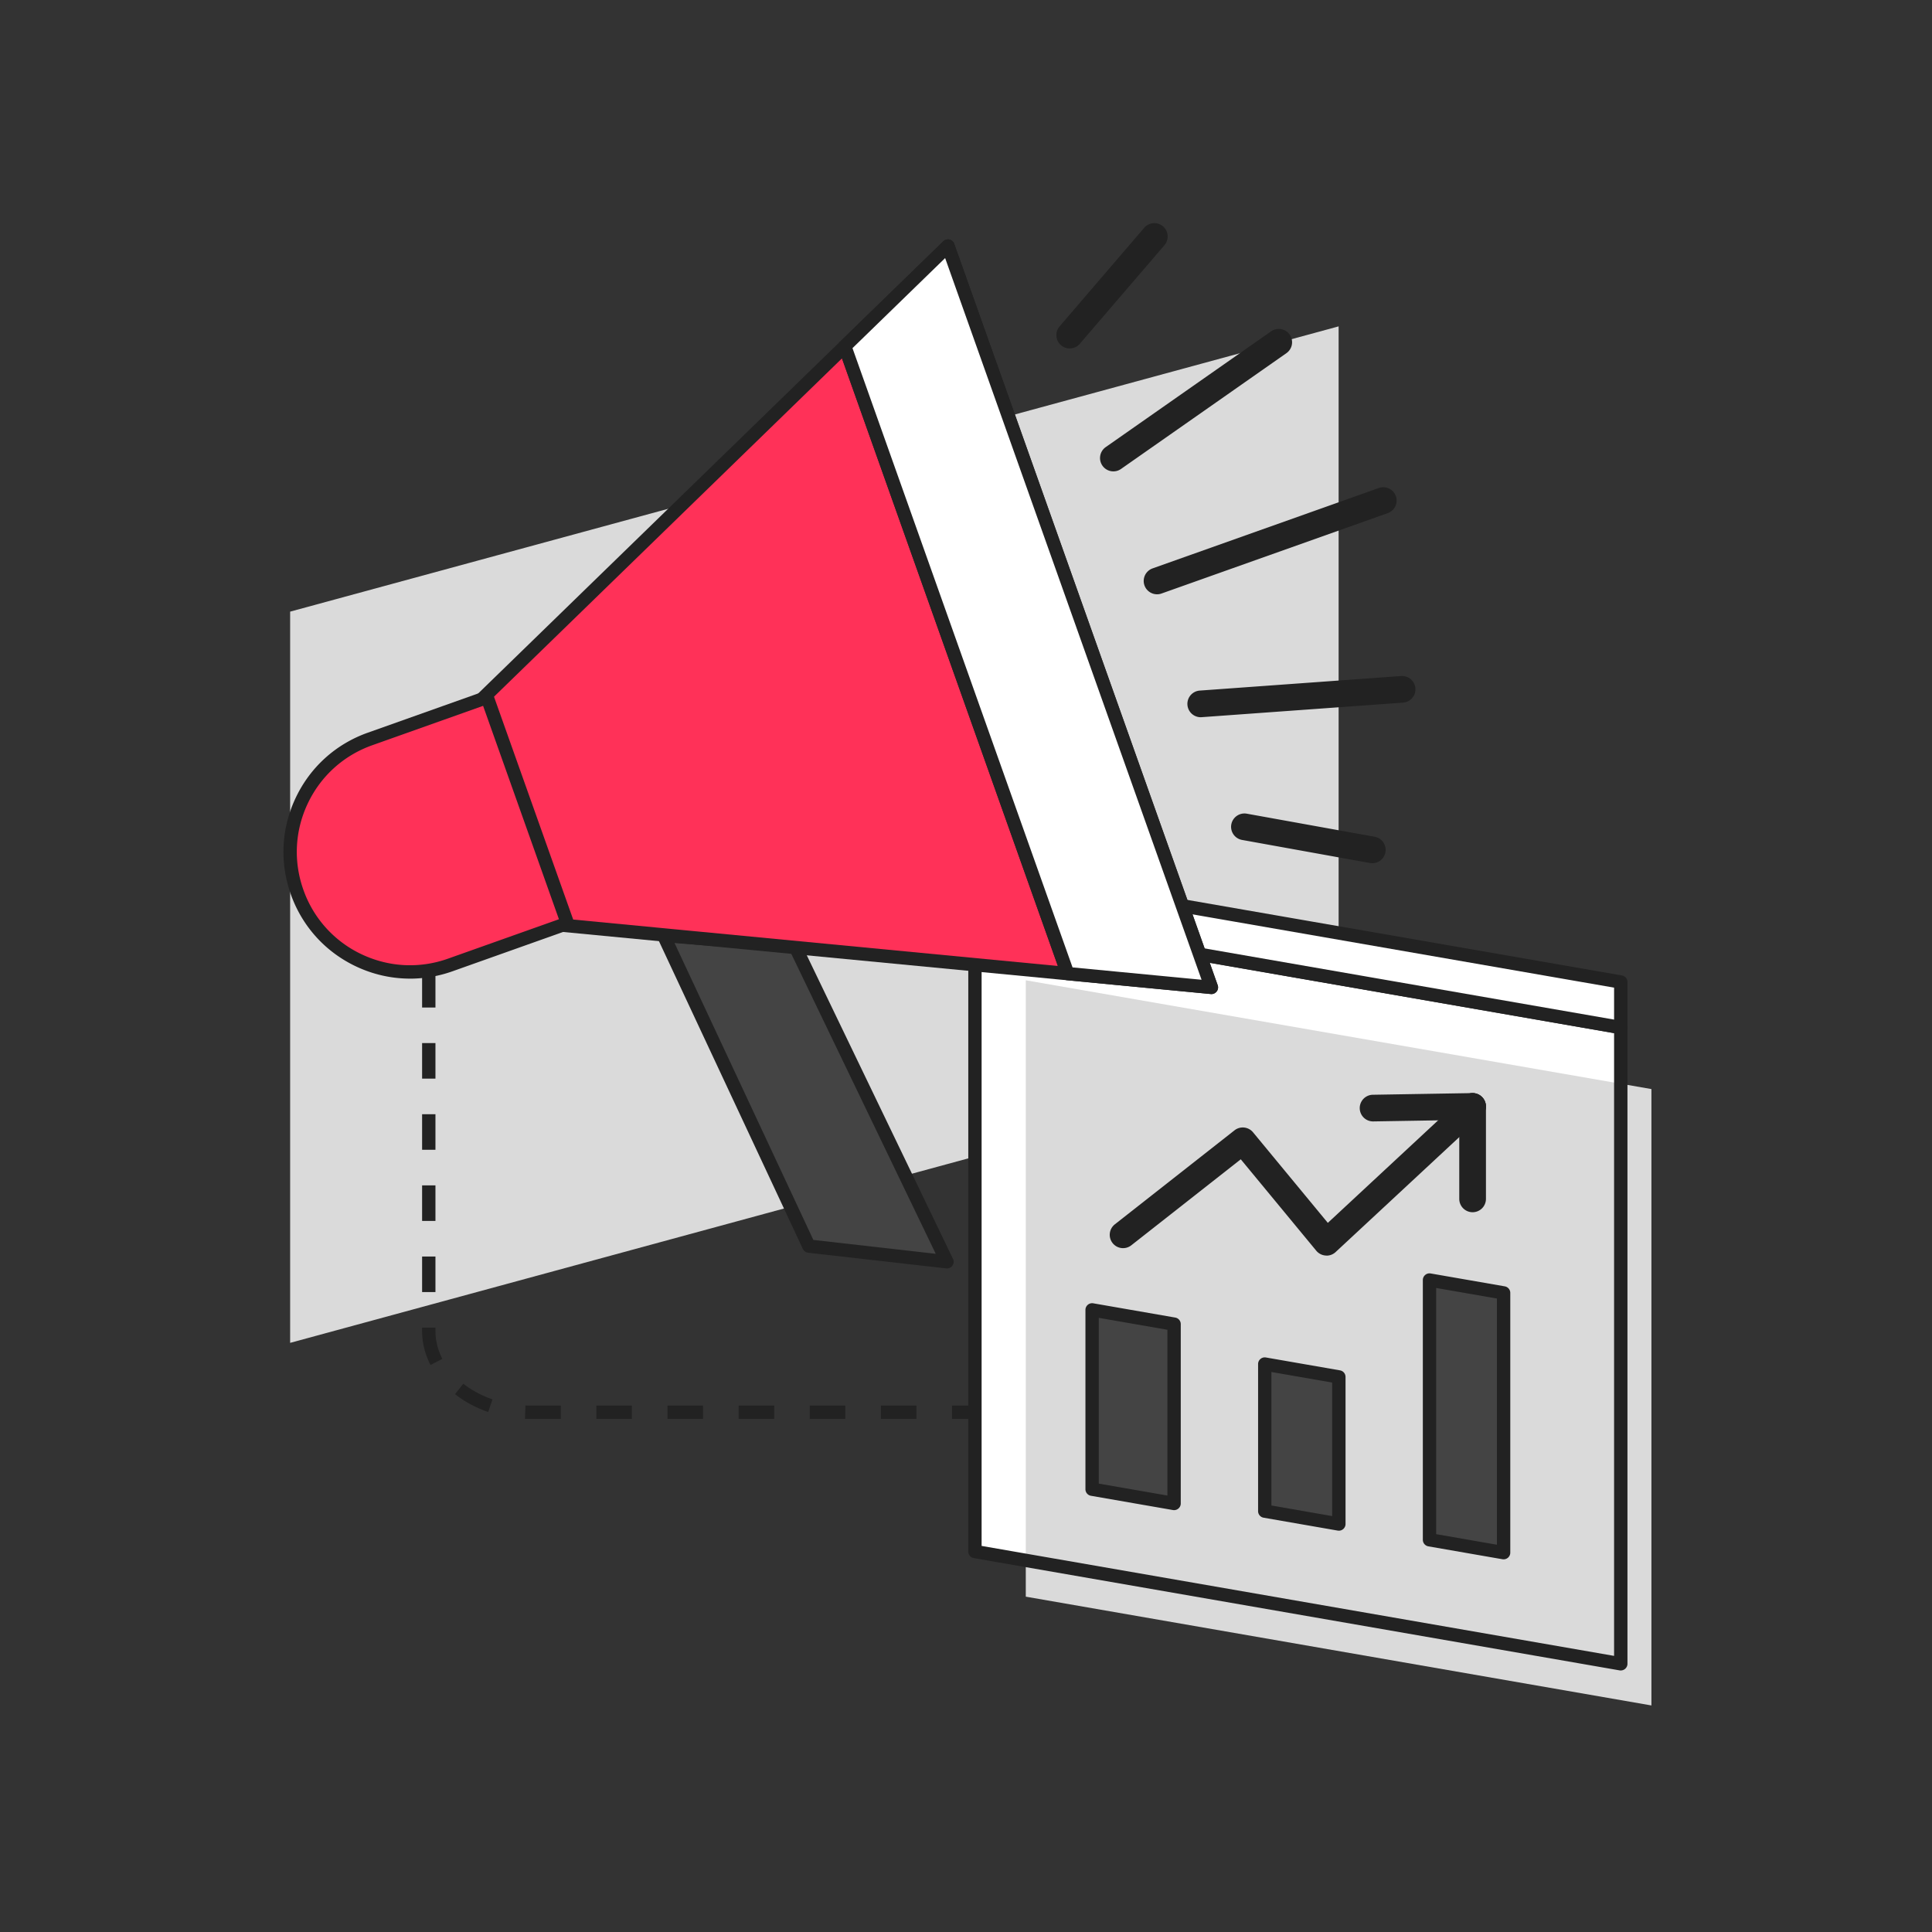
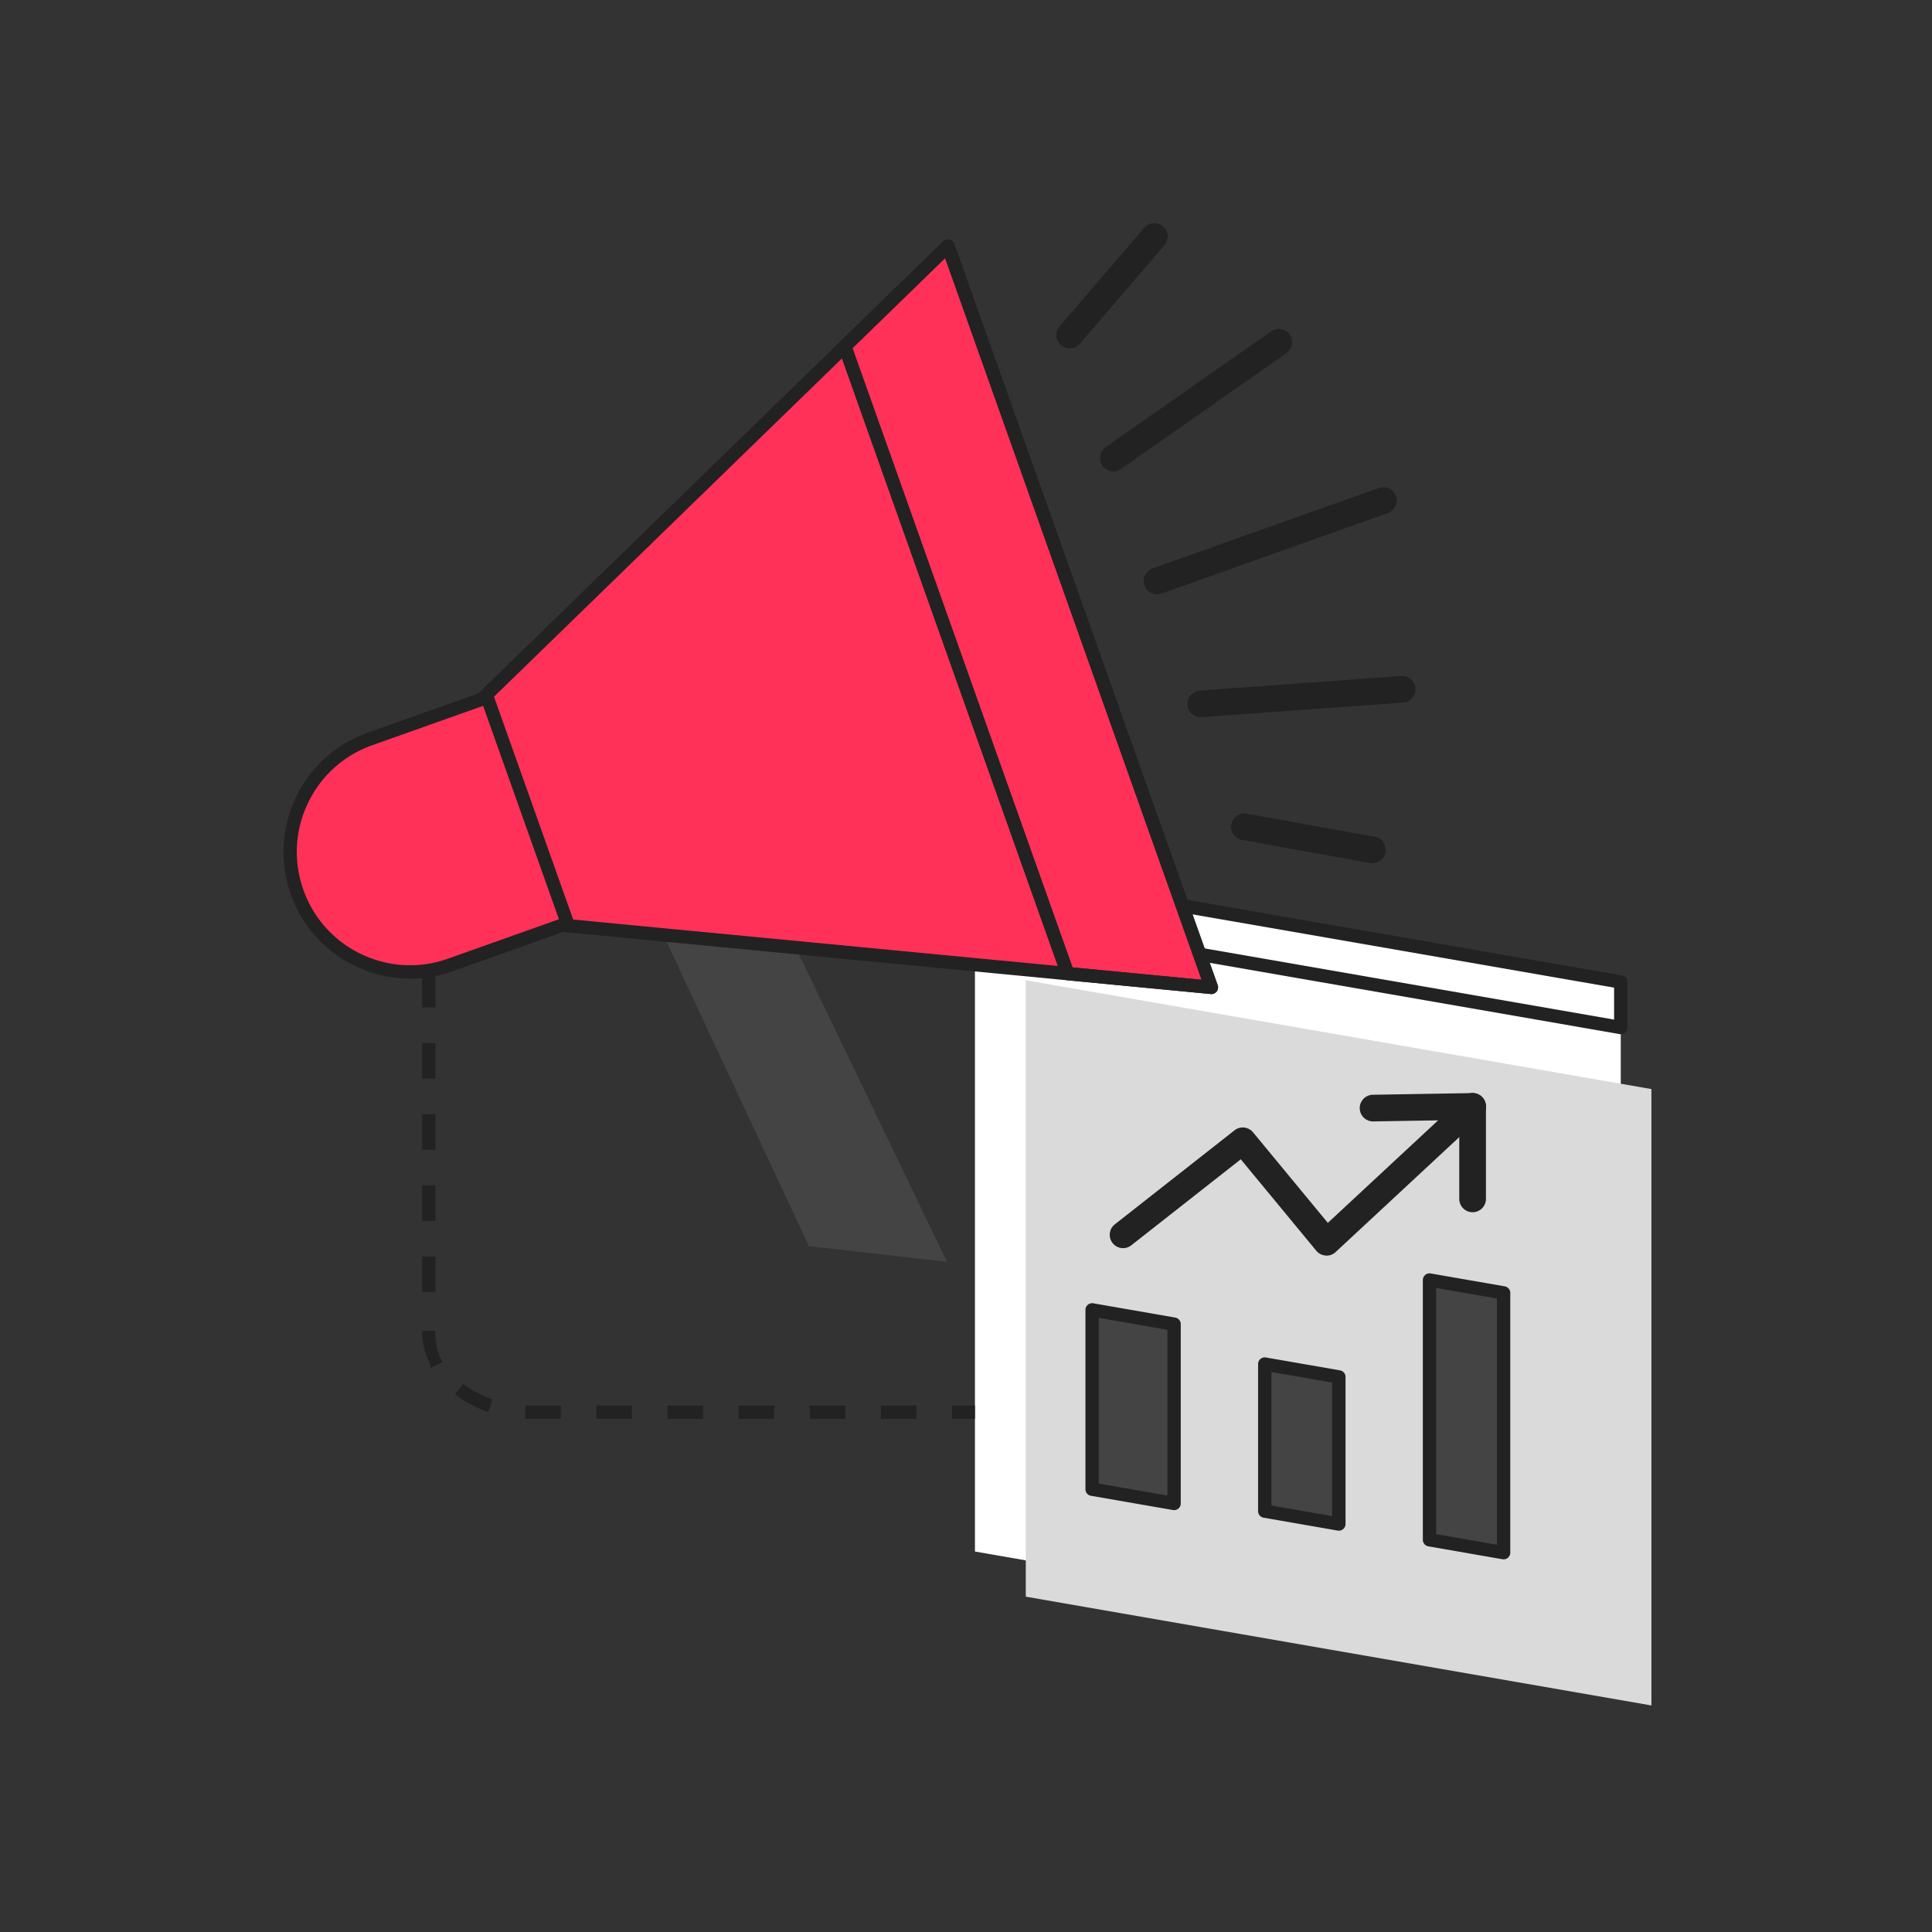
<svg xmlns="http://www.w3.org/2000/svg" width="401" height="401" fill="none" viewBox="0 0 401 401">
  <rect x="0" y="0" width="401" height="401" fill="#333333" stroke="none" />
-   <path fill="#DADADA" d="m60.22 278.72 217.62-59.205V67.74L60.22 126.95v151.77Z" />
  <path fill="#fff" d="m336.4 345.334-134.045-23.305V189.964l134.045 23.31v132.06Z" />
  <path fill="#DADADA" d="m342.765 353.979-129.855-22.58V203.464l129.855 22.58v127.935Z" />
-   <path fill="#222" d="M336.4 346.72c-.08 0-.16-.005-.235-.02L202.12 323.395a1.38 1.38 0 0 1-1.145-1.365V189.965c0-.41.18-.795.495-1.06a1.381 1.381 0 0 1 1.13-.305l134.045 23.305a1.38 1.38 0 0 1 1.145 1.365v132.06c0 .41-.18.795-.495 1.06-.25.21-.57.325-.89.325l-.005.005Zm-132.66-25.855 131.275 22.825V214.435L203.74 191.61v129.255Z" />
  <path fill="#fff" d="m336.4 213.274-134.045-23.31v-9.44L336.4 203.829v9.445Z" />
  <path fill="#222" d="M336.4 214.654c-.08 0-.16-.005-.235-.02L202.12 191.329a1.38 1.38 0 0 1-1.145-1.365v-9.44c0-.41.18-.795.495-1.06a1.381 1.381 0 0 1 1.13-.305l134.045 23.305a1.38 1.38 0 0 1 1.145 1.365v9.44c0 .41-.18.795-.495 1.06-.25.21-.57.325-.89.325h-.005Zm-132.66-25.855 131.275 22.825v-6.63L203.74 182.169v6.63ZM275.335 260.6c-.06 0-.12 0-.18-.005a2.776 2.776 0 0 1-1.955-1l-15.67-18.975-22.72 17.85a2.766 2.766 0 1 1-3.42-4.35l24.845-19.515a2.77 2.77 0 0 1 3.845.415l15.52 18.795 28.17-26.185a2.766 2.766 0 0 1 3.91.145 2.772 2.772 0 0 1-.145 3.915l-30.32 28.185c-.515.48-1.19.74-1.885.74l.005-.015Z" />
  <path fill="#222" d="M305.65 251.605a2.77 2.77 0 0 1-2.77-2.77v-19.19a2.77 2.77 0 1 1 5.54 0v19.19a2.77 2.77 0 0 1-2.77 2.77Z" />
  <path fill="#222" d="M284.965 232.759a2.768 2.768 0 0 1-.045-5.535l20.685-.345h.045a2.768 2.768 0 0 1 .045 5.535l-20.685.345h-.045Z" />
  <path fill="#444" d="m243.685 312.06-17.01-2.96v-37.22l17.01 2.96v37.22Z" />
  <path fill="#222" d="M243.685 313.44c-.08 0-.16-.005-.235-.02l-17.015-2.96a1.38 1.38 0 0 1-1.145-1.365v-37.22c0-.41.18-.795.495-1.06a1.381 1.381 0 0 1 1.13-.305l17.015 2.96a1.38 1.38 0 0 1 1.145 1.365v37.22c0 .41-.18.795-.495 1.06-.25.21-.57.325-.89.325h-.005Zm-15.63-5.505 14.245 2.475V276l-14.245-2.475v34.41Z" />
  <path fill="#444" d="m262.505 283.119 15.375 2.675v30.525l-15.375-2.675v-30.525Z" />
  <path fill="#222" d="M277.885 317.704c-.08 0-.16-.005-.235-.02l-15.38-2.675a1.38 1.38 0 0 1-1.145-1.365v-30.525c0-.41.18-.795.495-1.06a1.381 1.381 0 0 1 1.13-.305l15.38 2.675a1.381 1.381 0 0 1 1.145 1.366v30.524c0 .41-.18.795-.495 1.06-.25.21-.57.325-.89.325h-.005Zm-13.995-5.225 12.61 2.195v-27.715l-12.61-2.194v27.714Z" />
  <path fill="#444" d="m296.7 265.68 15.38 2.675v53.91l-15.38-2.675v-53.91Z" />
  <path fill="#222" d="M312.08 323.65c-.08 0-.16-.005-.235-.02l-15.38-2.675a1.38 1.38 0 0 1-1.145-1.365v-53.91c0-.41.18-.795.495-1.06a1.381 1.381 0 0 1 1.13-.305l15.38 2.675a1.38 1.38 0 0 1 1.145 1.365v53.91c0 .41-.18.795-.495 1.06-.25.21-.57.325-.89.325h-.005Zm-13.995-5.225 12.61 2.195v-51.1l-12.61-2.195v51.1Z" />
  <path fill="#444" d="m137.745 194.16 30.15 64.48 28.66 3.255-31.585-65.59-27.225-2.145Z" />
-   <path fill="#222" d="M196.555 263.275c-.05 0-.105 0-.155-.01l-28.66-3.25a1.391 1.391 0 0 1-1.1-.79l-30.15-64.48a1.383 1.383 0 0 1 1.36-1.965l27.225 2.145c.49.04.925.335 1.14.78L197.8 261.29c.22.455.175.99-.12 1.4-.26.37-.685.585-1.13.585h.005Zm-27.735-5.92 25.4 2.88-30.15-62.61-24.065-1.895 28.815 61.625Z" />
  <path fill="#FF3158" d="m116.68 192.03 134.75 12.91-54.68-153.87-96.74 94.055 16.67 46.905Z" />
  <path fill="#222" d="M251.43 206.325c-.045 0-.09 0-.13-.005l-134.75-12.915c-.535-.05-.99-.41-1.17-.915l-16.67-46.905a1.38 1.38 0 0 1 .34-1.455l96.735-94.055c.34-.33.82-.46 1.28-.355.46.105.83.44.99.885l54.68 153.875c.16.445.08.94-.215 1.315-.265.34-.665.535-1.09.535v-.005Zm-133.74-15.59 131.71 12.62-53.23-149.79-94.555 91.935 16.075 45.235ZM240.155 123.35c-1.14 0-2.205-.71-2.61-1.84a2.769 2.769 0 0 1 1.68-3.535l47.04-16.715a2.769 2.769 0 0 1 1.855 5.215l-47.04 16.715c-.305.11-.62.16-.925.16ZM249.22 148.865a2.767 2.767 0 0 1-2.76-2.57 2.766 2.766 0 0 1 2.56-2.96l41.795-3.02a2.766 2.766 0 1 1 .4 5.52l-41.795 3.02c-.07 0-.135.005-.2.005v.005ZM231.09 97.835a2.767 2.767 0 0 1-1.59-5.035l34.325-24.03A2.767 2.767 0 1 1 267 73.305l-34.325 24.03c-.485.34-1.035.5-1.585.5ZM222.02 72.32c-.64 0-1.28-.22-1.8-.67a2.766 2.766 0 0 1-.295-3.905L237.49 47.28a2.766 2.766 0 0 1 3.905-.295 2.766 2.766 0 0 1 .295 3.905l-17.565 20.465c-.545.64-1.32.965-2.1.965h-.005ZM284.835 179.17c-.165 0-.33-.015-.495-.045l-26.54-4.79a2.769 2.769 0 0 1-2.235-3.215 2.775 2.775 0 0 1 3.215-2.235l26.54 4.79a2.769 2.769 0 0 1 2.235 3.215 2.762 2.762 0 0 1-2.72 2.275v.005Z" />
  <path fill="#FF3158" d="m117.775 191.64-24.32 8.645c-12.95 4.605-27.185-2.165-31.785-15.12-4.605-12.95 2.165-27.185 15.12-31.785l24.32-8.645 16.67 46.905h-.005Z" />
  <path fill="#222" d="M85.1 203.12c-3.85 0-7.685-.855-11.265-2.56-6.335-3.015-11.12-8.315-13.47-14.93-2.35-6.615-1.985-13.745 1.03-20.08 3.015-6.34 8.315-11.12 14.93-13.47l24.32-8.645a1.37 1.37 0 0 1 1.06.055c.33.16.585.44.71.785l16.67 46.905a1.387 1.387 0 0 1-.84 1.77l-24.32 8.645a26.34 26.34 0 0 1-8.815 1.53l-.01-.005Zm15.165-56.615-23.015 8.18c-5.915 2.105-10.66 6.38-13.355 12.05-2.695 5.67-3.025 12.05-.92 17.965a23.352 23.352 0 0 0 12.05 13.355c5.67 2.695 12.05 3.025 17.965.92l23.02-8.18-15.74-44.295-.005.005ZM176.642 71.435l-2.611.928 46.261 130.201 2.61-.927-46.26-130.202Z" />
-   <path fill="#fff" d="m175.335 71.885 46.27 130.2 29.825 2.855-54.68-153.87-21.415 20.815Z" />
-   <path fill="#222" d="M251.43 206.325c-.045 0-.09 0-.13-.005l-29.825-2.86c-.535-.05-.99-.41-1.17-.915L174.04 72.35a1.38 1.38 0 0 1 .34-1.455l21.415-20.82c.34-.33.82-.46 1.28-.355.46.105.83.44.99.885l54.68 153.875c.16.445.08.94-.215 1.315-.265.34-.665.535-1.09.535l-.01-.005Zm-28.82-5.535 26.785 2.565-53.225-149.79-19.23 18.695 45.675 128.53h-.005ZM202.355 294.51h-4.76v-2.77h4.76v2.77Zm-12.14 0h-7.38v-2.77h7.38v2.77Zm-14.765 0h-7.38v-2.77h7.38v2.77Zm-14.765 0h-7.38v-2.77h7.38v2.77Zm-14.765 0h-7.38v-2.77h7.38v2.77Zm-14.765 0h-7.38v-2.77h7.38v2.77Zm-14.765 0h-6.285c-.385 0-.77-.005-1.15-.025l.11-2.765c.345.015.695.02 1.045.02h6.285v2.77h-.005Zm-15.065-1.44c-2.56-.885-4.875-2.13-6.875-3.705l1.71-2.175c1.755 1.38 3.8 2.48 6.065 3.26l-.9 2.615v.005Zm-11.97-9.76c-1.155-2.24-1.745-4.625-1.745-7.08v-.675h2.77v.675c0 2.01.485 3.96 1.435 5.81l-2.46 1.27Zm1.025-15.135h-2.77v-7.38h2.77v7.38Zm0-14.765h-2.77v-7.38h2.77v7.38Zm0-14.765h-2.77v-7.38h2.77v7.38Zm0-14.765h-2.77v-7.38h2.77v7.38Zm0-14.765h-2.77v-7.38h2.77v7.38Z" />
+   <path fill="#222" d="M251.43 206.325c-.045 0-.09 0-.13-.005l-29.825-2.86c-.535-.05-.99-.41-1.17-.915L174.04 72.35a1.38 1.38 0 0 1 .34-1.455l21.415-20.82c.34-.33.82-.46 1.28-.355.46.105.83.44.99.885l54.68 153.875c.16.445.08.94-.215 1.315-.265.34-.665.535-1.09.535l-.01-.005Zm-28.82-5.535 26.785 2.565-53.225-149.79-19.23 18.695 45.675 128.53h-.005ZM202.355 294.51h-4.76v-2.77h4.76v2.77Zm-12.14 0h-7.38v-2.77h7.38v2.77Zm-14.765 0h-7.38v-2.77h7.38v2.77Zm-14.765 0h-7.38v-2.77h7.38v2.77Zm-14.765 0h-7.38v-2.77h7.38v2.77Zm-14.765 0h-7.38v-2.77h7.38v2.77Zm-14.765 0h-6.285c-.385 0-.77-.005-1.15-.025l.11-2.765c.345.015.695.02 1.045.02h6.285v2.77h-.005Zm-15.065-1.44c-2.56-.885-4.875-2.13-6.875-3.705l1.71-2.175c1.755 1.38 3.8 2.48 6.065 3.26l-.9 2.615v.005Zm-11.97-9.76c-1.155-2.24-1.745-4.625-1.745-7.08h2.77v.675c0 2.01.485 3.96 1.435 5.81l-2.46 1.27Zm1.025-15.135h-2.77v-7.38h2.77v7.38Zm0-14.765h-2.77v-7.38h2.77v7.38Zm0-14.765h-2.77v-7.38h2.77v7.38Zm0-14.765h-2.77v-7.38h2.77v7.38Zm0-14.765h-2.77v-7.38h2.77v7.38Z" />
</svg>